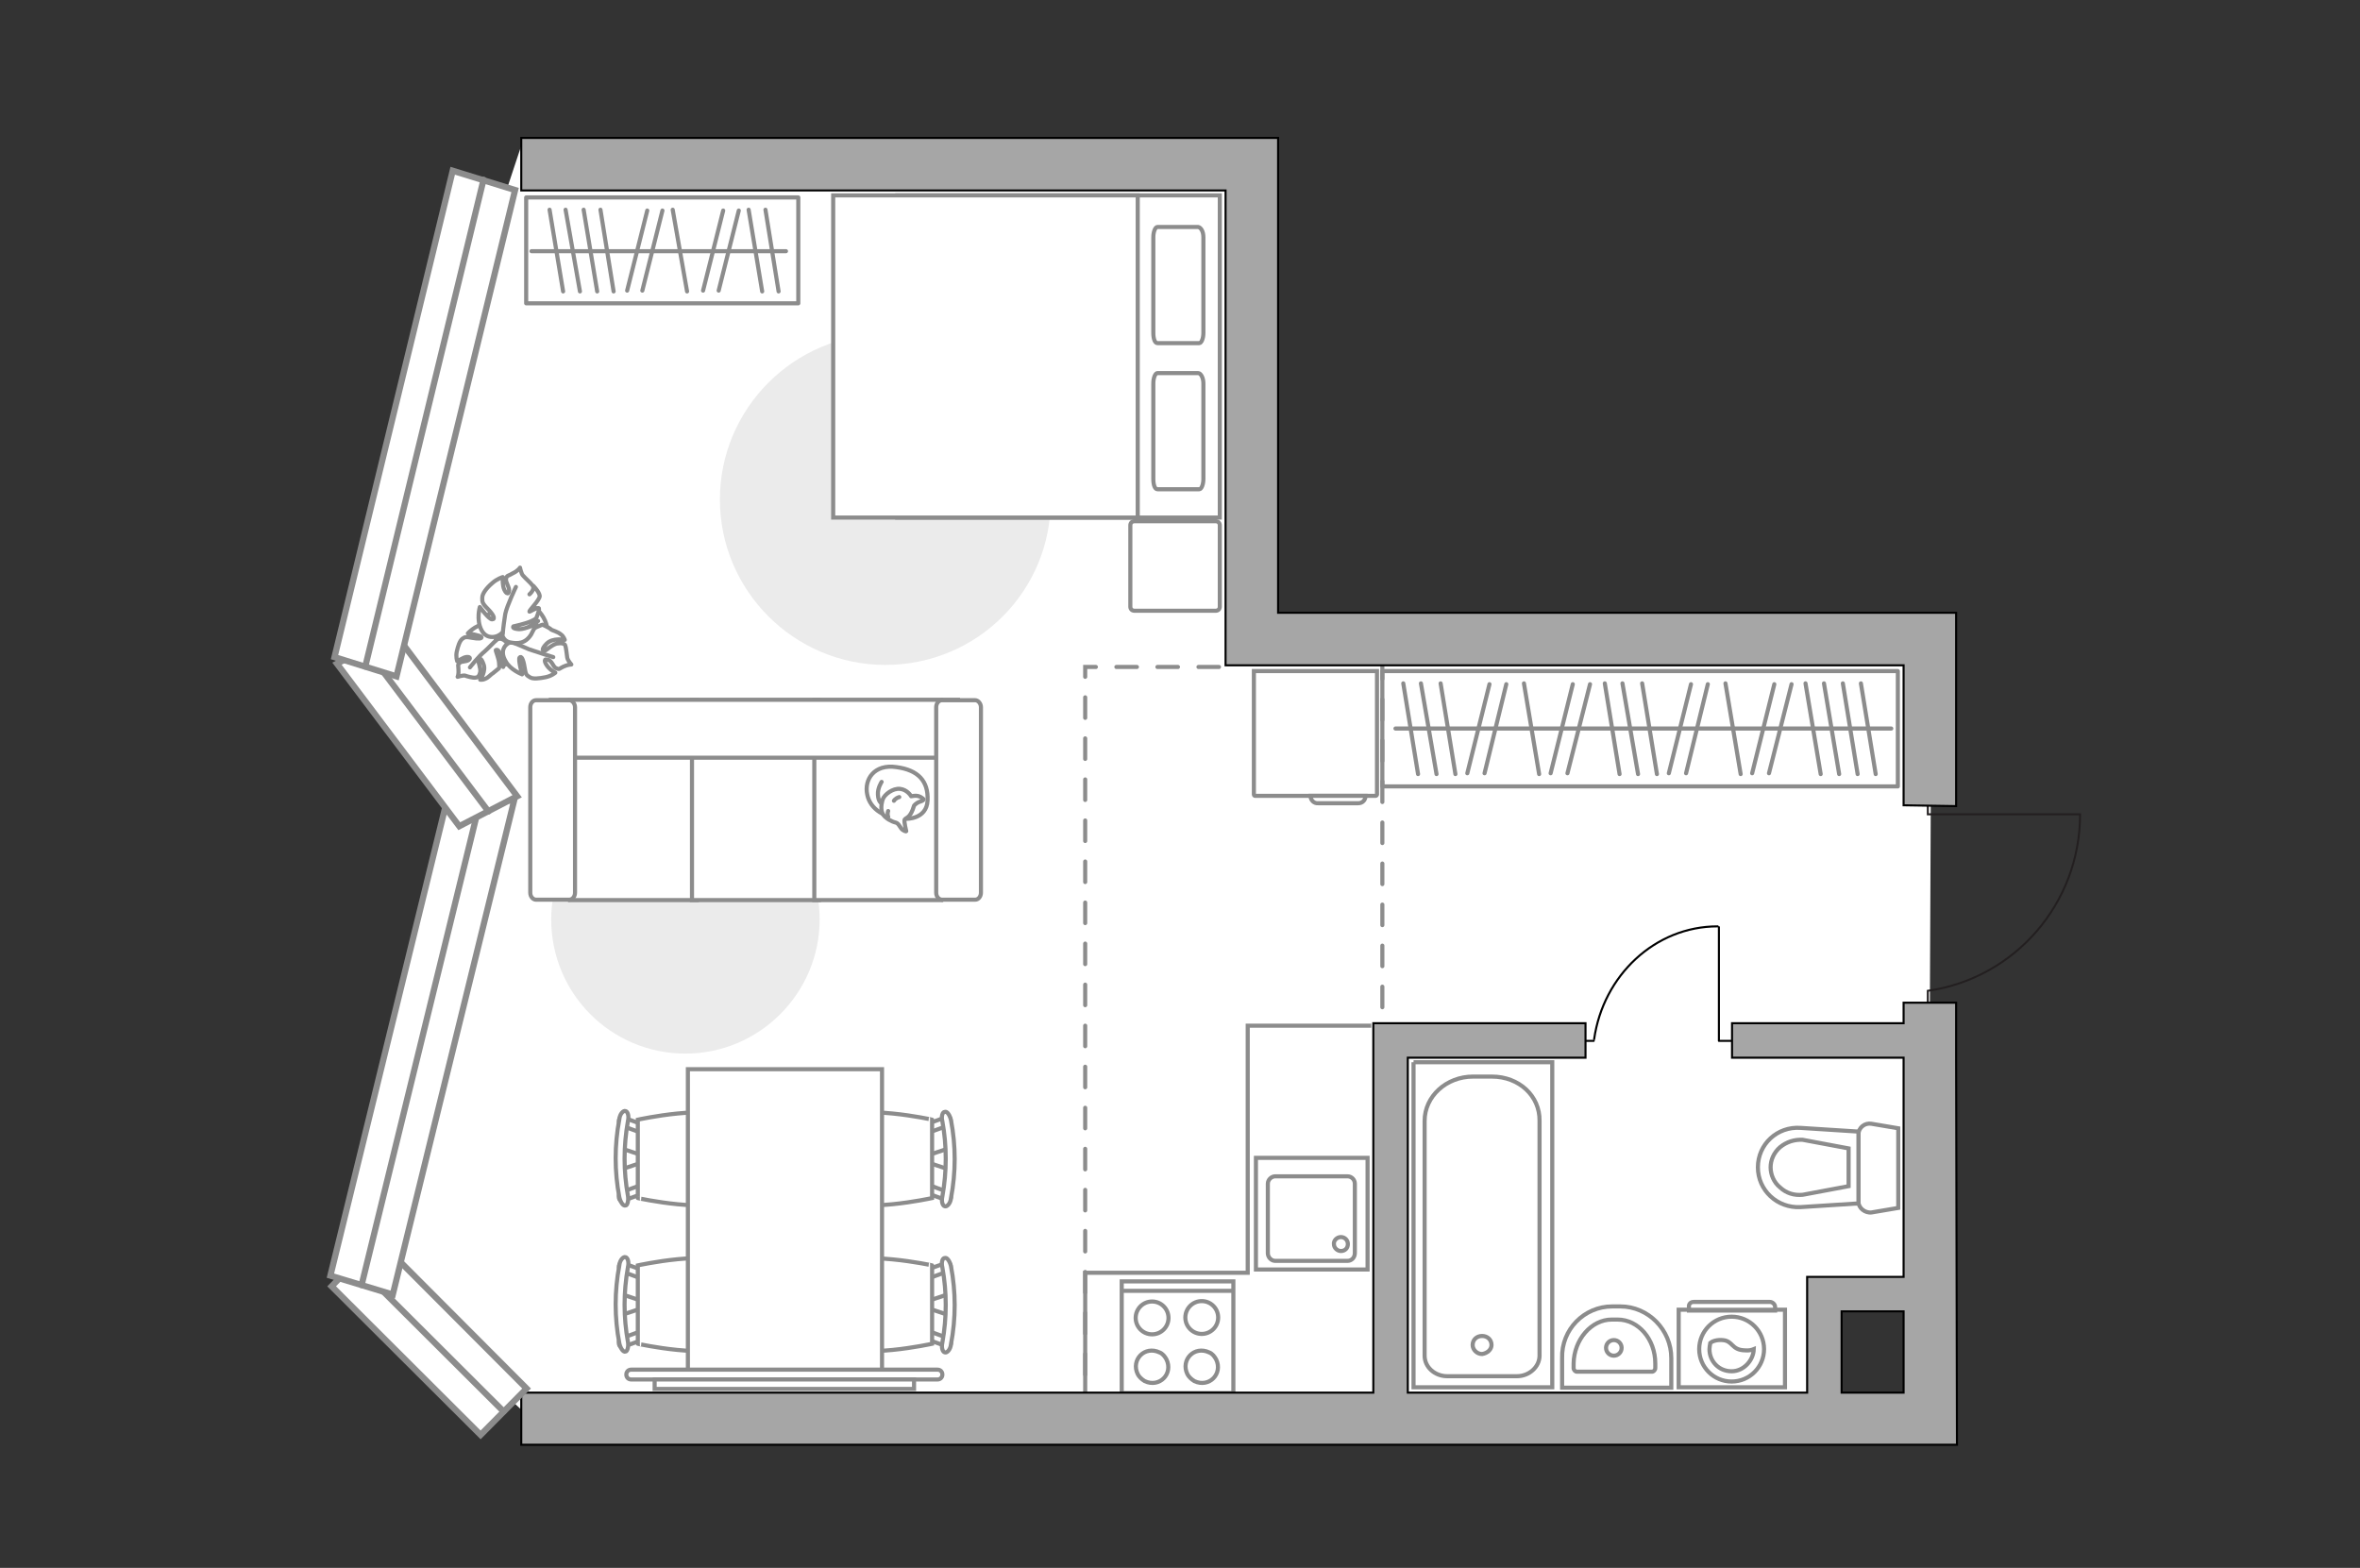
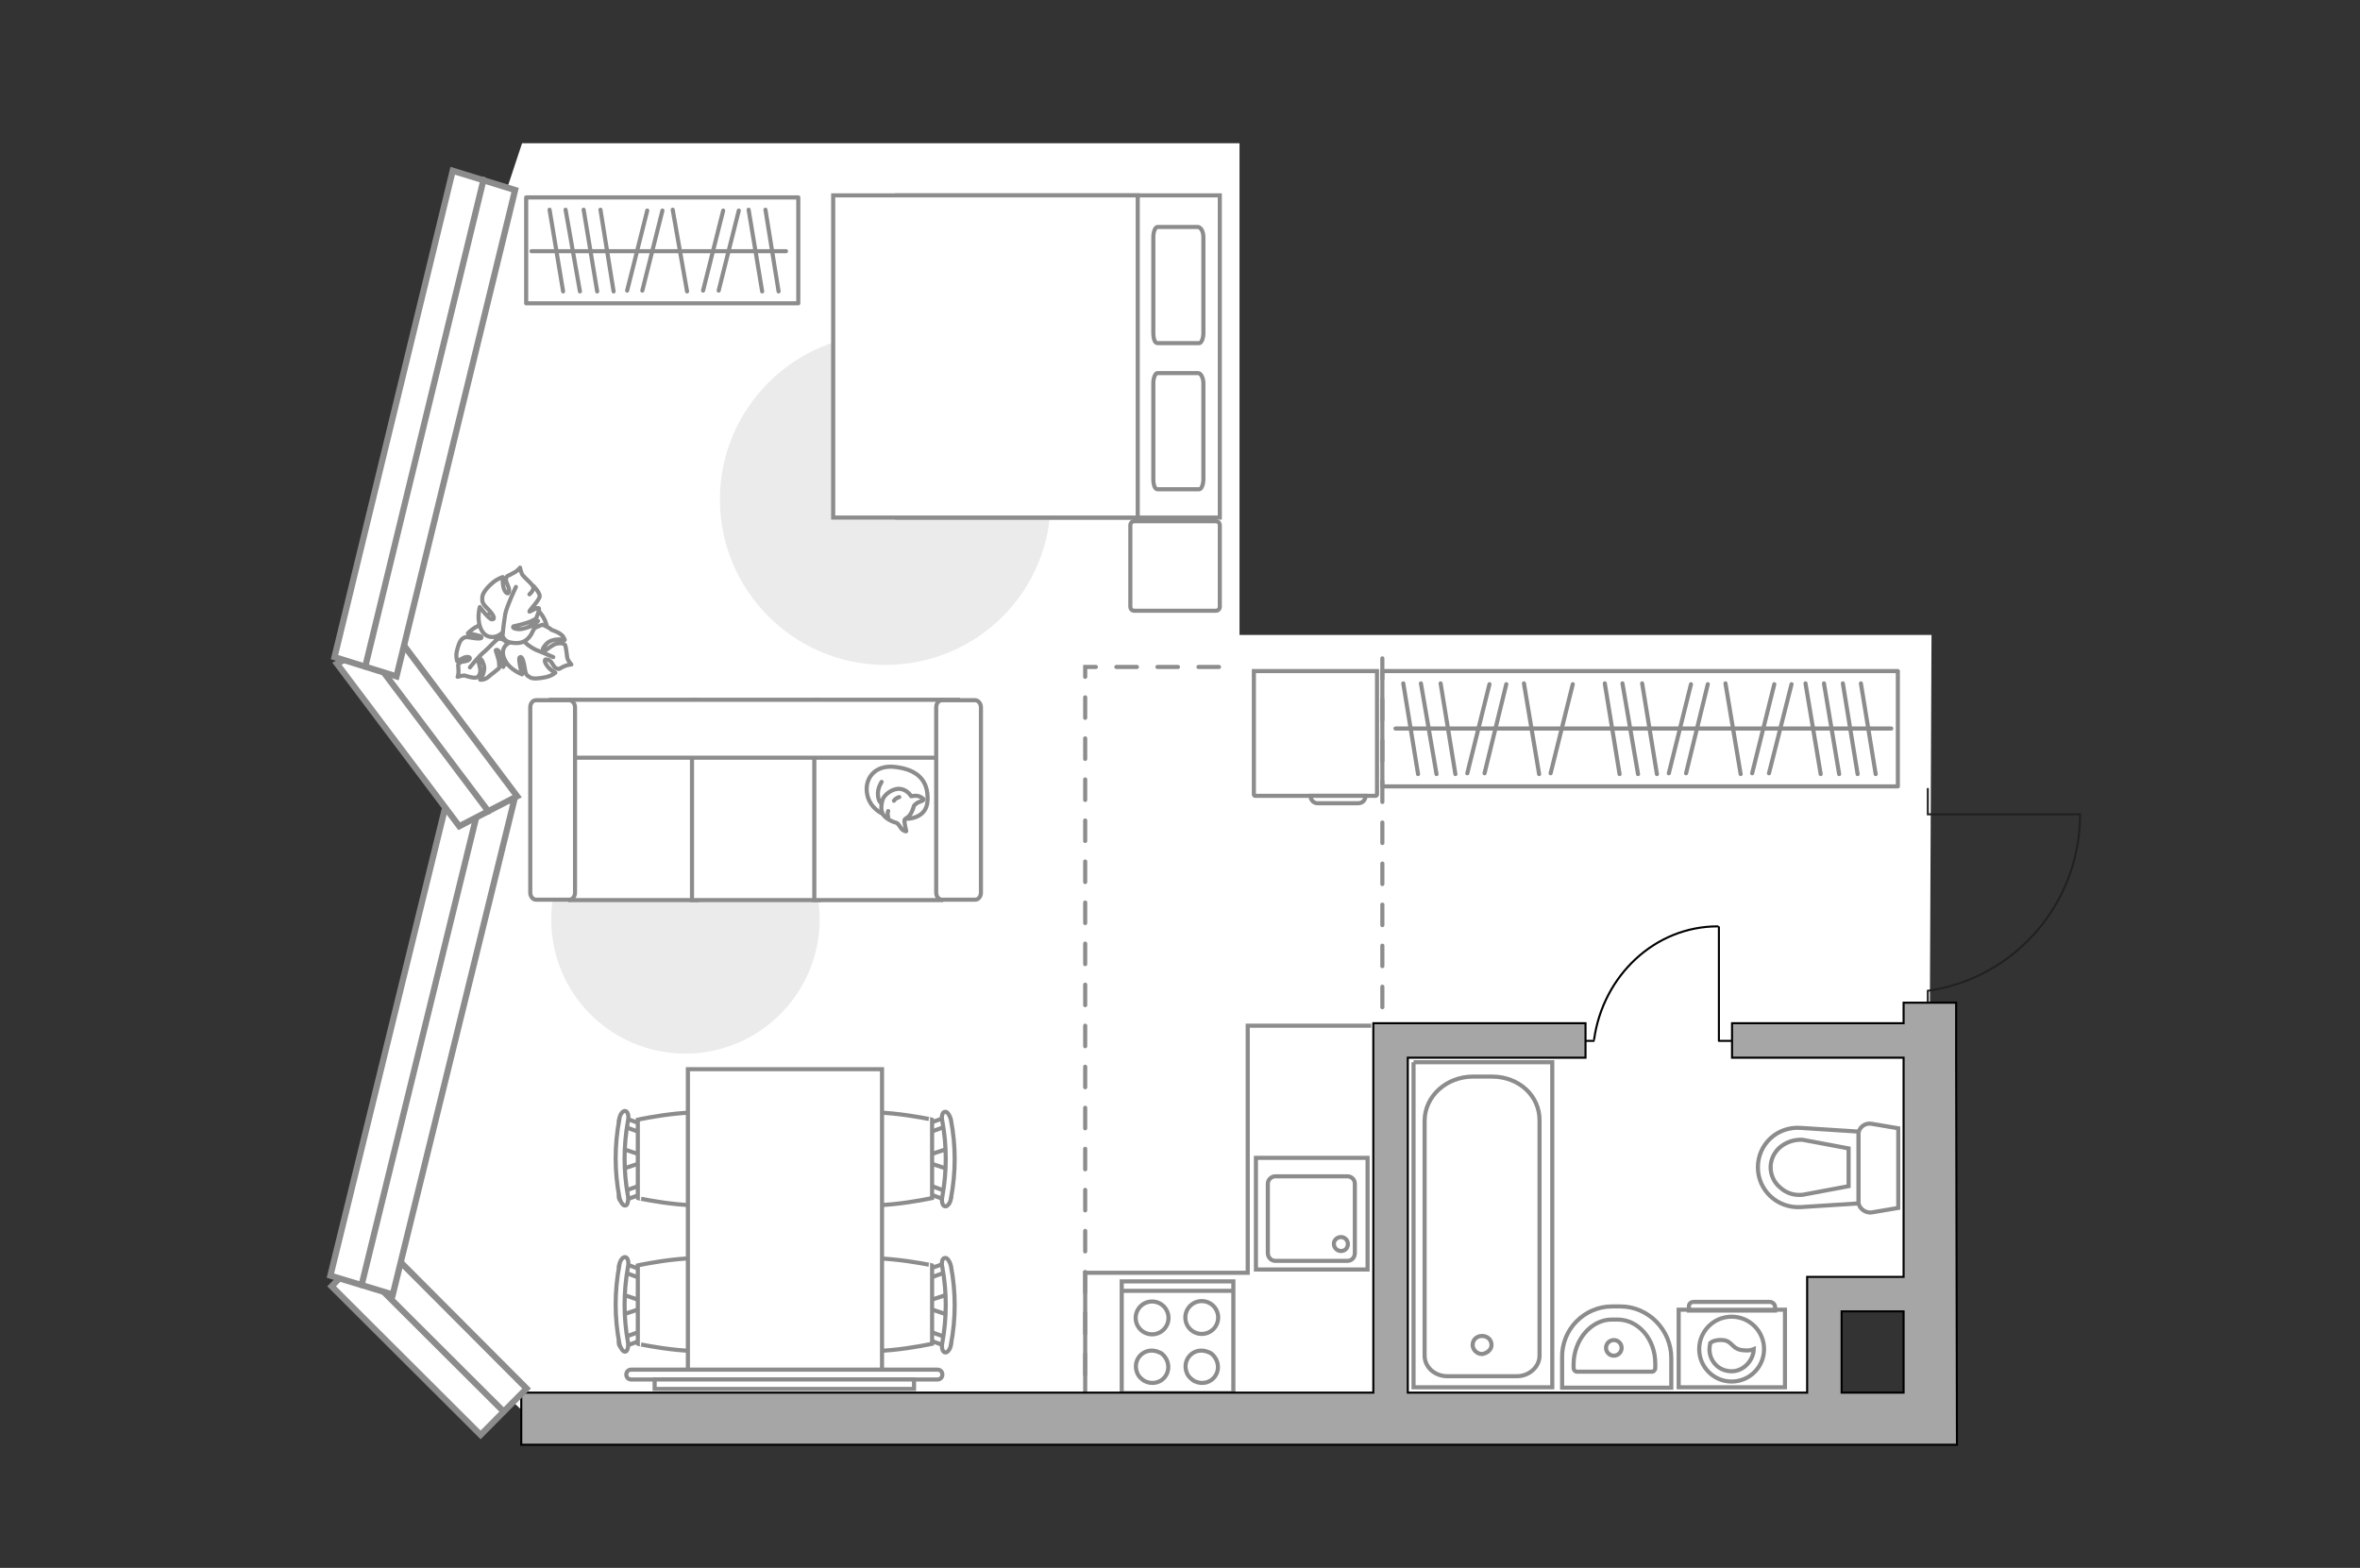
<svg xmlns="http://www.w3.org/2000/svg" version="1.1" id="Слой_1" x="0px" y="0px" viewBox="0 0 575 382" style="enable-background:new 0 0 575 382;" xml:space="preserve">
  <rect x="0" y="0" width="575" height="382" fill="#333333" stroke="none" />
  <style type="text/css">
	.st0{fill:#FFFFFF;}
	.st1{fill:#EBEBEB;}
	.st2{fill:#FFFFFF;stroke:#8C8C8C;stroke-miterlimit:10;}
	.st3{fill:none;stroke:#8C8C8C;stroke-linecap:round;stroke-linejoin:round;stroke-miterlimit:10;}
	.st4{fill:#FFFFFF;stroke:#8C8C8C;stroke-linecap:round;stroke-linejoin:round;stroke-miterlimit:10;}
	.st5{fill:none;stroke:#000000;stroke-width:0.5;stroke-linecap:round;stroke-linejoin:round;stroke-miterlimit:10;}
	.st6{fill:#FFFFFF;fill-opacity:0.1;stroke:#8C8C8C;stroke-miterlimit:10;}
	.st7{fill:none;stroke:#8C8C8C;stroke-miterlimit:10;}
	.st8{fill:none;stroke:#231F20;stroke-width:0.48;stroke-miterlimit:10;}
	.st9{fill:none;stroke:#8C8C8C;stroke-linecap:round;stroke-miterlimit:10;stroke-dasharray:5,5;}
	.st10{fill:#A6A6A6;stroke:#000000;stroke-width:0.5;stroke-miterlimit:10;}
	.st11{fill:#FFFFFF;stroke:#8C8C8C;stroke-width:1.512;stroke-linecap:round;stroke-miterlimit:10;}
	.st12{fill:none;stroke:#8C8C8C;stroke-width:1.512;stroke-linecap:round;stroke-miterlimit:10;}
</style>
  <g id="bg">
    <polygon class="st0" points="443.6,314.5 469.9,314.5 470.6,154.7 302,154.7 302,34.9 127.2,34.9 86.4,158 113.8,199.5 90.2,309.2    130.5,346.7 443.6,342.1  " />
  </g>
  <g id="furniture">
    <path id="Vector_3_" class="st1" d="M215.7,162c-22.2,0-40.3-18.1-40.3-40.3s18.1-40.3,40.3-40.3S256,99.5,256,121.7   C256.1,144,238.1,162,215.7,162z" />
    <path id="Vector_1_" class="st1" d="M134.3,224c0-18,14.7-32.7,32.7-32.7s32.7,14.7,32.7,32.7S185,256.7,167,256.7   C148.9,256.7,134.3,242.1,134.3,224z" />
    <g>
      <g>
        <path id="Vector_98_1_" class="st2" d="M218.6,126.1V47.6h78.6v78.5H218.6L218.6,126.1z" />
        <path id="Vector_99_1_" class="st2" d="M203,47.6v78.5h74.2V56.9v-9.3h-10L203,47.6L203,47.6z" />
        <path id="Vector_100_1_" class="st3" d="M293.2,93.4v23.3c0,1.4-0.5,2.5-1,2.5H282c-0.6,0-1-1-1-2.5V93.4c0-1.4,0.5-2.5,1-2.5     h9.9C292.6,90.9,293.2,92.1,293.2,93.4z" />
        <path id="Vector_101_1_" class="st3" d="M293.2,57.8v23.3c0,1.4-0.5,2.5-1,2.5H282c-0.6,0-1-1-1-2.5V57.8c0-1.4,0.5-2.5,1-2.5     h9.9C292.6,55.4,293.2,56.4,293.2,57.8z" />
      </g>
      <path id="Vector_5_1_" class="st4" d="M276.4,127h19.8c0.6,0,1,0.4,1,1v19.8c0,0.6-0.4,1-1,1h-19.8c-0.6,0-1-0.4-1-1V128    C275.4,127.4,275.8,127,276.4,127z" />
    </g>
    <g>
      <rect x="128.2" y="48.1" class="st4" width="66.3" height="25.8" />
      <line class="st3" x1="137.8" y1="51.1" x2="141.3" y2="71" />
      <line class="st3" x1="133.9" y1="51.1" x2="137.2" y2="71" />
      <line class="st3" x1="163.9" y1="51.1" x2="167.4" y2="71" />
      <line class="st3" x1="142.2" y1="51.1" x2="145.5" y2="71" />
      <line class="st3" x1="146.3" y1="51.1" x2="149.5" y2="71" />
      <line class="st3" x1="182.4" y1="51.1" x2="185.7" y2="71" />
      <line class="st3" x1="186.5" y1="51.1" x2="189.7" y2="71" />
      <line class="st3" x1="176.2" y1="51.3" x2="171.3" y2="70.8" />
      <line class="st3" x1="180" y1="51.3" x2="175.1" y2="70.8" />
      <line class="st3" x1="157.7" y1="51.3" x2="152.8" y2="70.8" />
      <line class="st3" x1="161.4" y1="51.3" x2="156.5" y2="70.8" />
      <line class="st3" x1="129.5" y1="61.2" x2="191.5" y2="61.2" />
    </g>
    <g>
      <polyline class="st5" points="423.1,253.6 418.8,253.6 418.8,225.9   " />
      <line class="st5" x1="388.3" y1="253.6" x2="384.3" y2="253.6" />
      <path class="st5" d="M418.5,225.7c-15.3,0-27.9,12-30.1,27.5" />
    </g>
    <g>
      <path id="Vector_60_2_" class="st2" d="M119.1,158.7c2.5,3.5,7.2,4.6,10.9,2c3.5-2.5,4.6-7.2,2-10.9c-2.4-3.5-7.2-4.6-10.9-2    C117.4,150.1,116.6,155,119.1,158.7z" />
      <path class="st4" d="M120.8,155.9c0,0,1.1-0.8,2.3,0.3c1.1,1,1.9,2.4,0.7,4.3c-1.2,1.9-1.2,2-1.2,2s-0.2-2.3-0.8-3.4    s-0.9-0.7-1-0.7c-0.1,0.1,0.8,2.2,0.8,3.2c0.1,1.1,0,1.2,0,1.2s-1.5,1.2-1.6,1.3c-0.3,0.1-1,1-1.8,1.3c-0.6,0.3-1.2,0.2-1.2,0.2    s1.5-2.1,0.8-3.8c-0.6-1.7-1-1.4-1.2-1s0.6,2,0.4,3c-0.2,0.9-0.6,1.3-1.2,1.3c-0.5,0.1-2-0.3-2.5-0.5c-0.5-0.1-1.8,0.3-1.8,0.3    s0.3-0.6,0.2-1.8c0-1-0.3-1,0.3-1.6c0.5-0.5,1.9-0.2,2.4-0.9c0.4-0.6-0.7-0.7-1.5-0.3s-1.5,0.8-1.5,0.8s-0.4-1.1-0.1-2.4    s0.7-2.6,1.4-3.1c0.6-0.4,0.7-0.5,2.3-0.2c1.6,0.3,2.5,0.2,2.3-0.2s-3.3-0.9-3.3-0.9s1.8-2,4-2.2    C120.6,152.7,121.2,154.7,120.8,155.9z" />
      <path class="st3" d="M114.5,162.6c0,0,2.2-2.8,3.6-3.9c0.8-0.7,2.2-2.2,2.9-2.8c0.8-0.8,2-1.4,3.2-1.7" />
      <path class="st4" d="M124.9,156.4c0,0-1.3-0.8-0.7-2.6c0.6-1.7,1.7-3,4.2-2.8c2.5,0.2,2.7,0.3,2.7,0.3s-2.4,1.2-3.3,2.5    c-0.8,1.1-0.3,1.5-0.3,1.5c0.1,0,1.9-1.9,3.2-2.5c1.1-0.5,1.5-0.6,1.5-0.6s1.8,0.8,2.1,1.2c0.3,0.2,1.6,0.5,2.4,1.2    c0.6,0.4,0.9,1.3,0.9,1.3s-2.9-0.6-4.4,0.9s-0.9,1.9-0.5,1.8c0.3-0.1,1.9-1.6,3-1.8s1.8,0,2,0.4s0.4,2.3,0.5,3s1,1.7,1,1.7    s-0.8,0-1.9,0.5c-1.1,0.5-0.9,0.8-1.8,0.4c-0.8-0.3-1-2-2.2-2.1c-1-0.3-0.5,1,0.3,1.9c0.7,0.8,1.7,1.3,1.7,1.3s-0.9,0.8-2.4,1.1    s-3.1,0.5-3.8,0c-0.8-0.5-1-0.5-1.3-2.5c-0.3-1.9-0.8-2.8-1.2-2.3s0.6,4.1,0.6,4.1s-2.9-1.1-4-3.2    C121.5,158.3,123.4,156.5,124.9,156.4z" />
-       <path class="st3" d="M134.8,160.1c0,0-3.9-1.2-5.9-1.9c-1.1-0.5-3.3-1.4-4.3-1.8c-1.2-0.6-2.5-1.5-3.3-2.6" />
+       <path class="st3" d="M134.8,160.1c-1.1-0.5-3.3-1.4-4.3-1.8c-1.2-0.6-2.5-1.5-3.3-2.6" />
      <g>
        <path class="st4" d="M129,144.8c0.9-0.8,1.2-1.7,0.7-2.2c-0.3-0.5-1.8-1.8-2.2-2.3c-0.5-0.4-0.8-2-0.8-2s-0.5,0.8-1.8,1.4     c-1.1,0.7-1.4,0.4-1.6,1.3c-0.2,0.9,1,2.2,0.7,3.2s-1.2-0.2-1.4-1.4s-0.1-2.2-0.1-2.2s-1.4,0.4-2.6,1.5c-1.3,1.1-2.4,2.5-2.4,3.5     s-0.1,1.3,1.3,2.7s2,2.6,1.1,2.6c-0.7,0.1-3-3-3-3s-0.9,3.1,0.4,5.6s4,1.8,5,0.7c0,0,0,1.8,1.9,2.3c2,0.4,3.8,0.3,5.2-1.9     c1.3-2.5,1.3-2.6,1.3-2.6s-2.7,1.3-4.2,1.3c-1.6-0.1-1.6-0.5-1.4-0.7c0.1,0,2.8-0.6,4.2-1.2c1.4-0.6,1.4-0.9,1.4-0.9     s0.8-1.9,0.6-2.3c-0.5-0.3-2.4,1-2.3,0.8c-0.1-0.3,2.5-2.8,2.5-3.8c-0.1-1-1.6-2.5-1.6-2.5" />
        <path class="st3" d="M125.7,143c0,0-2.2,4.6-2.6,6.6c-0.2,1.3-0.5,3.3-0.6,4.8" />
      </g>
    </g>
    <g>
      <path id="Vector_54_1_" class="st2" d="M138.9,170.6h30.9v48.7h-30.9V170.6z" />
      <path id="Vector_55_1_" class="st2" d="M168.6,170.6h30.9v48.7h-30.9V170.6z" />
      <path id="Vector_56_1_" class="st2" d="M198.4,170.6h30.9v48.7h-30.9V170.6z" />
      <path id="Vector_57_1_" class="st2" d="M137.2,184.6l-2.9-14.1h99.1v14.1H137.2z" />
      <path id="Vector_58_1_" class="st2" d="M140.1,172.3v45.2c0,0.9-0.6,1.7-1.4,1.7h-8.1c-0.7,0-1.4-0.7-1.4-1.7v-45.2    c0-0.9,0.6-1.7,1.4-1.7h8.1C139.4,170.6,140.1,171.4,140.1,172.3z" />
      <path id="Vector_59_1_" class="st2" d="M239,172.3v45.2c0,0.9-0.6,1.7-1.4,1.7h-8.1c-0.7,0-1.4-0.7-1.4-1.7v-45.2    c0-0.9,0.6-1.7,1.4-1.7h8.1C238.3,170.6,239,171.4,239,172.3z" />
      <g>
        <path class="st4" d="M220.7,199.5c0,0,5.1,0.2,5.3-4.5s-2.3-7.4-7.6-8.1c-5.4-0.8-7.9,3-7.1,6.7     C212,197.1,215.5,199.5,220.7,199.5z" />
        <path class="st4" d="M222.7,196.3c0,0,0.5-0.7,1.5-1s0.8-0.6,0.8-0.6s-0.9-1-2.3-0.8C222,194,222,194,222,194s-0.9-1.6-2.7-1.8     s-3.8,1.4-4.2,2.5s-0.6,2.8,0.1,3.8c0.6,0.9,2.1,1.7,3,1.9s1.1,1.5,1.9,1.9c0.7,0.4,0.7,0.2,0.7,0.2s-0.6-2.4-0.4-2.8     C220.8,199.1,221.8,199.4,222.7,196.3z" />
        <path class="st4" d="M217.8,195.1c0,0,0.3-0.6,1.3-0.9" />
        <path class="st4" d="M216.4,197.6c0,0-0.3,0.7,0,1.4" />
        <path class="st3" d="M214.8,195.7c0,0-0.8-0.2-0.9-2.1c-0.1-1.6,0.9-3.1,0.9-3.1" />
      </g>
    </g>
    <g>
      <g>
        <g id="Group_2_1_">
          <g id="Group_3_1_">
            <path id="Vector_10_1_" class="st2" d="M151.4,320.4l5.4-1.8v-1.5l-5.4-1.8V320.4z" />
          </g>
          <g id="Group_4_1_">
            <path id="Vector_11_1_" class="st2" d="M156.6,310.3c0-0.5-0.3-0.9-0.5-1l-4.4-1.6c-0.5-0.2-0.8,0.2-0.9,0.7       c-0.1,0.5,0.2,1.2,0.5,1.3l4.4,1.6c0.5,0.2,0.8-0.2,0.9-0.7C156.6,310.5,156.6,310.4,156.6,310.3z" />
          </g>
          <g id="Group_5_1_">
            <path id="Vector_12_1_" class="st2" d="M156.6,325.5c0-0.1,0-0.2,0-0.3c-0.1-0.5-0.5-0.9-0.9-0.7l-4.4,1.6       c-0.5,0.2-0.6,0.7-0.5,1.4c0.1,0.5,0.5,0.9,0.9,0.7l4.4-1.6C156.3,326.4,156.6,325.9,156.6,325.5z" />
          </g>
          <path id="Vector_13_1_" class="st2" d="M177.7,327.4c3.4-3.4,3.4-15.7,0-19.1c-4-4-22.3,0-22.3,0v19.1      C155.3,327.4,173.8,331.4,177.7,327.4z" />
          <path id="Vector_14_1_" class="st2" d="M153,327c-1.1-6-1.1-12.2,0-18.3c0.3-1.3-0.1-2.3-0.6-2.4c-0.5-0.2-1.4,0.7-1.5,2      c-1.2,6.3-1.2,12.7,0,19c0.3,1.3,1,2.2,1.5,2C152.8,329.3,153.2,328.2,153,327z" />
        </g>
        <g id="Group_2_3_">
          <g id="Group_3_3_">
            <path id="Vector_10_3_" class="st2" d="M151.4,284.9l5.4-1.8v-1.5l-5.4-1.8V284.9z" />
          </g>
          <g id="Group_4_3_">
            <path id="Vector_11_3_" class="st2" d="M156.6,274.8c0-0.5-0.3-0.9-0.5-1l-4.4-1.6c-0.5-0.2-0.8,0.2-0.9,0.7       c-0.1,0.5,0.2,1.2,0.5,1.3l4.4,1.6c0.5,0.2,0.8-0.2,0.9-0.7C156.6,275,156.6,274.9,156.6,274.8z" />
          </g>
          <g id="Group_5_3_">
            <path id="Vector_12_3_" class="st2" d="M156.6,289.9c0-0.1,0-0.2,0-0.3c-0.1-0.5-0.5-0.9-0.9-0.7l-4.4,1.6       c-0.5,0.2-0.6,0.7-0.5,1.4c0.1,0.5,0.5,0.9,0.9,0.7l4.4-1.6C156.3,290.8,156.6,290.4,156.6,289.9z" />
          </g>
          <path id="Vector_13_3_" class="st2" d="M177.7,291.9c3.4-3.4,3.4-15.7,0-19.1c-4-4-22.3,0-22.3,0v19.1      C155.3,291.9,173.8,295.9,177.7,291.9z" />
          <path id="Vector_14_3_" class="st2" d="M153,291.4c-1.1-6-1.1-12.2,0-18.3c0.3-1.3-0.1-2.3-0.6-2.4c-0.5-0.2-1.4,0.7-1.5,2      c-1.2,6.3-1.2,12.7,0,19c0.3,1.3,1,2.2,1.5,2C152.8,293.8,153.2,292.6,153,291.4z" />
        </g>
        <g id="Group_2_5_">
          <g id="Group_3_5_">
            <path id="Vector_10_5_" class="st2" d="M231.1,279.8l-5.4,1.8v1.5l5.4,1.8V279.8z" />
          </g>
          <g id="Group_4_5_">
            <path id="Vector_11_5_" class="st2" d="M225.9,289.9c0,0.5,0.3,0.9,0.5,1l4.4,1.6c0.5,0.2,0.8-0.2,0.9-0.7       c0.1-0.5-0.2-1.2-0.5-1.3l-4.4-1.6c-0.5-0.2-0.8,0.2-0.9,0.7C225.9,289.7,225.9,289.8,225.9,289.9z" />
          </g>
          <g id="Group_5_5_">
            <path id="Vector_12_5_" class="st2" d="M225.8,274.8c0,0.1,0,0.2,0,0.3c0.1,0.5,0.5,0.9,0.9,0.7l4.4-1.6       c0.5-0.2,0.6-0.7,0.5-1.4c-0.1-0.5-0.5-0.9-0.9-0.7l-4.4,1.6C226.1,273.9,225.8,274.2,225.8,274.8z" />
          </g>
          <path id="Vector_13_5_" class="st2" d="M204.8,272.8c-3.4,3.4-3.4,15.7,0,19.1c4,4,22.3,0,22.3,0v-19.1      C227.2,272.8,208.8,268.8,204.8,272.8z" />
          <path id="Vector_14_5_" class="st2" d="M229.6,273.2c1.1,6,1.1,12.2,0,18.3c-0.3,1.3,0.1,2.3,0.6,2.4c0.5,0.2,1.4-0.7,1.5-2      c1.2-6.3,1.2-12.7,0-19c-0.3-1.3-1-2.2-1.5-2C229.6,270.9,229.3,272.1,229.6,273.2z" />
        </g>
        <g id="Group_2_4_">
          <g id="Group_3_4_">
            <path id="Vector_10_4_" class="st2" d="M231.1,315.3l-5.4,1.8v1.5l5.4,1.8V315.3z" />
          </g>
          <g id="Group_4_4_">
            <path id="Vector_11_4_" class="st2" d="M225.9,325.5c0,0.5,0.3,0.9,0.5,1l4.4,1.6c0.5,0.2,0.8-0.2,0.9-0.7       c0.1-0.5-0.2-1.2-0.5-1.3l-4.4-1.6c-0.5-0.2-0.8,0.2-0.9,0.7C225.9,325.3,225.9,325.3,225.9,325.5z" />
          </g>
          <g id="Group_5_4_">
            <path id="Vector_12_4_" class="st2" d="M225.8,310.3c0,0.1,0,0.2,0,0.3c0.1,0.5,0.5,0.9,0.9,0.7l4.4-1.6       c0.5-0.2,0.6-0.7,0.5-1.4c-0.1-0.5-0.5-0.9-0.9-0.7l-4.4,1.6C226.1,309.4,225.8,309.9,225.8,310.3z" />
          </g>
          <path id="Vector_13_4_" class="st2" d="M204.8,308.3c-3.4,3.4-3.4,15.7,0,19.1c4,4,22.3,0,22.3,0v-19.1      C227.2,308.3,208.8,304.4,204.8,308.3z" />
          <path id="Vector_14_4_" class="st2" d="M229.6,308.8c1.1,6,1.1,12.2,0,18.3c-0.3,1.3,0.1,2.3,0.6,2.4c0.5,0.2,1.4-0.7,1.5-2      c1.2-6.3,1.2-12.7,0-19c-0.3-1.3-1-2.2-1.5-2C229.6,306.5,229.3,307.6,229.6,308.8z" />
        </g>
      </g>
      <path id="Vector_35_3_" class="st2" d="M167.6,260.5v77.7h47.3v-62.8v-14.9L167.6,260.5L167.6,260.5z" />
    </g>
    <g>
      <path class="st2" d="M153.8,336.1c-0.7,0-1.2-0.5-1.2-1.2s0.5-1.2,1.2-1.2h74.6c0.7,0,1.2,0.5,1.2,1.2s-0.5,1.2-1.2,1.2H153.8z" />
      <rect x="159.5" y="336.1" class="st2" width="63.2" height="2.3" />
    </g>
    <g>
      <g>
        <path class="st2" d="M409,319.1h25.9V338H409V319.1z" />
        <path class="st6" d="M412.7,317.2h18.5c0.6,0,1.3,0.5,1.3,1.3v0.8h-21v-0.8C411.4,317.7,411.9,317.2,412.7,317.2z" />
      </g>
      <g>
        <circle class="st2" cx="421.9" cy="328.7" r="7.9" />
        <path class="st2" d="M419.7,326.5c2.6,0.2,2.1,2.4,5.4,2.5c1.1,0.1,1.7-0.1,2.2-0.3c-0.1,2.8-2.5,5.4-5.4,5.4     c-3.1,0-5.4-2.4-5.4-5.4c0-0.4,0.1-0.9,0.2-1.5C417.3,326.7,418.4,326.4,419.7,326.5z" />
      </g>
    </g>
    <g>
      <path id="Vector_8_1_" class="st2" d="M335.2,193.9h-29.4c-0.1,0-0.3-0.1-0.3-0.3v-30.1h30v30.1    C335.4,193.9,335.2,193.9,335.2,193.9z" />
      <path id="Vector_9_1_" class="st2" d="M319.3,193.9h13.4c0,1-0.7,1.8-1.8,1.8h-9.7C320.2,195.8,319.3,195,319.3,193.9z" />
    </g>
    <polyline class="st7" points="264.4,340.5 264.4,310.1 304,310.1 304,249.9 334.1,249.9  " />
  </g>
  <g id="plan">
    <g>
      <g>
        <g>
          <g>
            <rect x="273.3" y="312.2" class="st7" width="27.2" height="27.2" />
          </g>
          <line class="st7" x1="273.2" y1="314.5" x2="300.4" y2="314.5" />
          <circle class="st7" cx="280.7" cy="321.1" r="4" />
          <path class="st7" d="M278.9,336.5c3.6,1.7,7-1.8,5.3-5.3c-0.4-0.7-0.9-1.4-1.7-1.7c-3.6-1.7-7,1.8-5.3,5.3      C277.5,335.4,278.1,336,278.9,336.5z" />
          <circle class="st7" cx="292.8" cy="321" r="4" />
          <path class="st7" d="M291,336.5c3.6,1.7,7-1.8,5.3-5.3c-0.4-0.7-0.9-1.4-1.7-1.7c-3.6-1.7-7,1.8-5.3,5.3      C289.6,335.4,290.2,336,291,336.5z" />
        </g>
        <g>
          <g>
            <rect x="306" y="282.1" class="st7" width="27.2" height="27.2" />
          </g>
          <path class="st7" d="M310.7,307.2h17.6c1,0,1.8-0.8,1.8-1.9v-16.9c0-1-0.8-1.8-1.8-1.8h-17.6c-0.9,0-1.8,0.8-1.8,1.8v16.9      C308.9,306.4,309.8,307.2,310.7,307.2z" />
          <path class="st7" d="M326.7,301.4c0.9,0,1.7,0.7,1.7,1.7s-0.7,1.7-1.7,1.7c-0.8,0-1.7-0.7-1.7-1.7      C324.9,302.3,325.7,301.4,326.7,301.4z" />
        </g>
      </g>
      <g>
        <polyline class="st7" points="344.4,258.8 344.4,338 378.2,338 378.2,258.8 344.4,258.8    " />
        <path class="st7" d="M363.5,262.3h-4.6c-6.5,0-11.8,4.8-11.8,10.8v57.2c0,2.8,2.5,5,5.5,5h17c3,0,5.5-2.3,5.5-5v-57.2     C375.2,267,370.1,262.3,363.5,262.3z" />
        <path class="st7" d="M363.4,327.7c0-1.3-1-2.2-2.3-2.2s-2.3,0.9-2.3,2.2c0,1.1,1,2.2,2.3,2.2     C362.4,329.7,363.4,328.8,363.4,327.7z" />
      </g>
      <g>
        <path id="Vector_134_1_" class="st2" d="M392.8,318.3h2c6.8,0,12.4,5.7,12.4,12.6v7.2h-26.6v-7.2     C380.4,323.9,386,318.3,392.8,318.3z" />
        <path id="Vector_133_1_" class="st2" d="M392.7,321.5h1.4c5.1,0,9.2,4.8,9.2,10.7v1.1c0,0.5-0.4,0.9-0.8,0.9h-18.3     c-0.4,0-0.8-0.4-0.8-0.9v-1.1C383.5,326.4,387.7,321.5,392.7,321.5z" />
        <circle class="st2" cx="393.2" cy="328.4" r="1.9" />
      </g>
      <g>
        <g id="Group_26_1_">
          <path id="Vector_130_1_" class="st2" d="M452.8,292.8v-16.4c0-1.7,1.6-2.9,3.2-2.6l6.5,1.1v19.4l-6.5,1.1      C454.4,295.6,452.8,294.3,452.8,292.8z" />
          <path id="Vector_131_1_" class="st2" d="M428.3,284.4c0-5.6,4.7-10,10.4-9.6l14.1,0.9v17.5l-14.1,0.9      C433,294.4,428.3,290,428.3,284.4z" />
          <path id="Vector_132_1_" class="st2" d="M450.4,279.8l-11.2-2.1c-2-0.1-3.9,0.5-5.5,1.8c-1.5,1.3-2.3,3.1-2.3,4.9      s0.8,3.7,2.3,4.9c1.5,1.4,3.4,2,5.5,1.8l11.2-2.1C450.4,289,450.4,279.8,450.4,279.8z" />
        </g>
      </g>
    </g>
    <path class="st8" d="M469.7,247.4v-6c21.1-3,37.1-21.2,37.1-43h-37.1V192" />
    <g>
      <rect x="336.8" y="163.5" class="st4" width="125.6" height="28.1" />
      <line class="st3" x1="452.6" y1="188.6" x2="449" y2="166.5" />
      <line class="st3" x1="457" y1="188.6" x2="453.4" y2="166.5" />
      <line class="st3" x1="424.1" y1="188.6" x2="420.4" y2="166.5" />
      <line class="st3" x1="448.1" y1="188.6" x2="444.4" y2="166.5" />
      <line class="st3" x1="443.6" y1="188.6" x2="439.9" y2="166.5" />
      <line class="st3" x1="403.7" y1="188.6" x2="400.1" y2="166.5" />
      <line class="st3" x1="399.1" y1="188.6" x2="395.3" y2="166.5" />
      <line class="st3" x1="394.6" y1="188.6" x2="391" y2="166.5" />
      <line class="st3" x1="410.8" y1="188.4" x2="416.1" y2="166.7" />
      <line class="st3" x1="406.6" y1="188.4" x2="412" y2="166.7" />
      <line class="st3" x1="431" y1="188.4" x2="436.5" y2="166.7" />
      <line class="st3" x1="426.9" y1="188.4" x2="432.3" y2="166.7" />
      <line class="st3" x1="375" y1="188.6" x2="371.3" y2="166.5" />
      <line class="st3" x1="354.6" y1="188.6" x2="351" y2="166.5" />
      <line class="st3" x1="350" y1="188.6" x2="346.2" y2="166.5" />
      <line class="st3" x1="345.5" y1="188.6" x2="341.9" y2="166.5" />
      <line class="st3" x1="361.7" y1="188.4" x2="367" y2="166.7" />
      <line class="st3" x1="357.5" y1="188.4" x2="362.9" y2="166.7" />
-       <line class="st3" x1="381.9" y1="188.4" x2="387.4" y2="166.7" />
      <line class="st3" x1="377.8" y1="188.4" x2="383.2" y2="166.7" />
      <line class="st3" x1="460.8" y1="177.5" x2="340" y2="177.5" />
    </g>
    <g>
      <polyline class="st9" points="297,162.5 264.4,162.5 264.4,342.1   " />
      <line class="st9" x1="336.8" y1="160.4" x2="336.8" y2="248.6" />
      <g>
        <path class="st10" d="M476.6,257.7L476.6,257.7v-5.4l0,0v-8h-12.8v5H422v8.4h41.8v53.4h-15.1h-4.2h-4.2v28.2H343v-81.6h43.3v-8.4     H343h-6.2h-2.2v90H127V352l0,0h336.8h0.2h12.8L476.6,257.7z M448.7,339.3v-19.8h15.1v19.8H448.7z" />
-         <polygon class="st10" points="127,46.4 196,46.4 195.9,46.4 298.6,46.4 298.6,162.1 333.3,162.1 341.7,162.1 439.6,162.1      448,162.1 463.8,162.1 463.8,188.3 463.8,190.8 463.8,196.2 476.6,196.4 476.6,188.3 476.6,149.3 311.4,149.3 311.4,33.6      195.9,33.6 127,33.6 127,33.6    " />
      </g>
    </g>
  </g>
  <g id="points">
    <path id="r1" class="st3" d="M158.5,109.3" />
    <path id="k1" class="st3" d="M299.9,232.3" />
    <path id="s1" class="st3" d="M405.2,291" />
    <path id="h1" class="st3" d="M380.8,216.5" />
    <path id="g1" class="st3" d="M388,185.8" />
  </g>
  <g id="windows_1_">
    <g>
      <polygon class="st11" points="80.8,313.4 92,301.9 128.3,338.3 117.1,349.6   " />
      <line class="st12" x1="86.4" y1="307.7" x2="122.7" y2="343.9" />
    </g>
    <g>
      <polygon class="st11" points="95.7,315.4 80.5,310.8 109.9,190.9 125.2,195.3   " />
      <line class="st12" x1="88.1" y1="313.1" x2="117.5" y2="193.1" />
    </g>
    <g>
      <polygon class="st11" points="82.1,161.7 96.2,154.3 126,194 111.9,201.3   " />
      <line class="st12" x1="89.1" y1="158" x2="119" y2="197.7" />
    </g>
    <g>
      <polygon class="st11" points="96.6,164.8 81.5,160.1 110.3,41.6 125.5,46.3   " />
      <line class="st12" x1="89" y1="162.4" x2="117.8" y2="43.8" />
    </g>
  </g>
</svg>